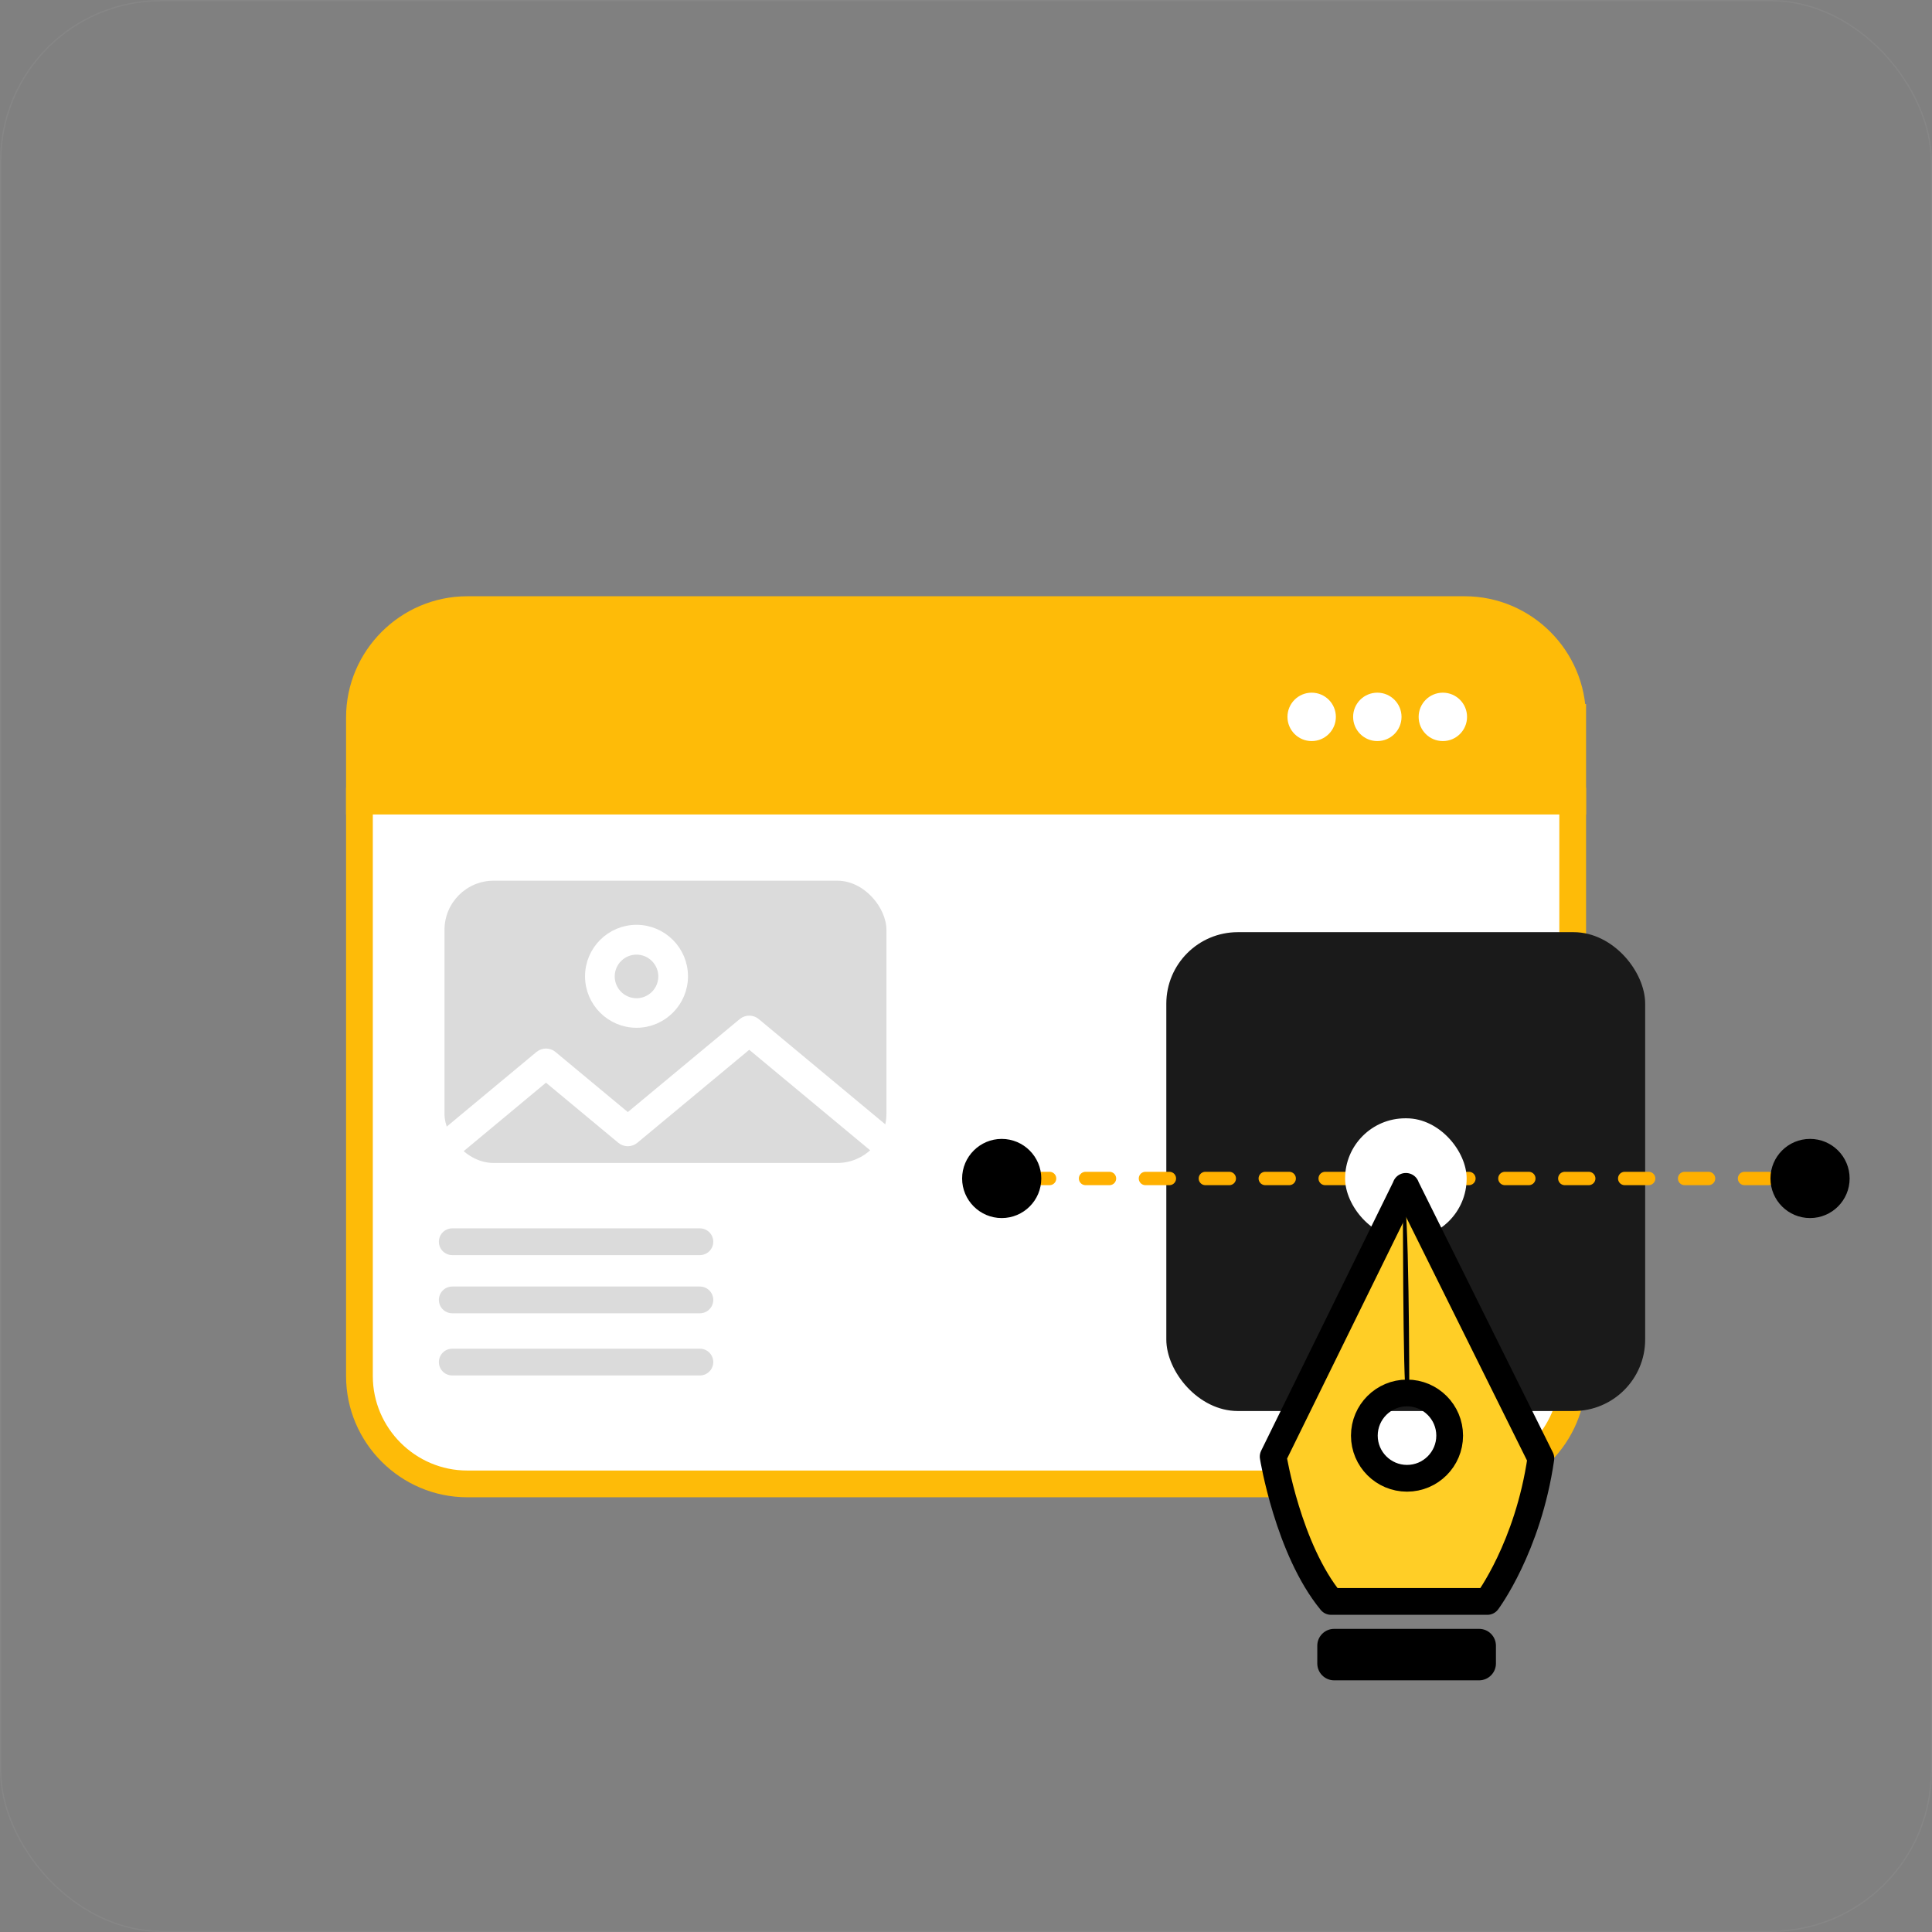
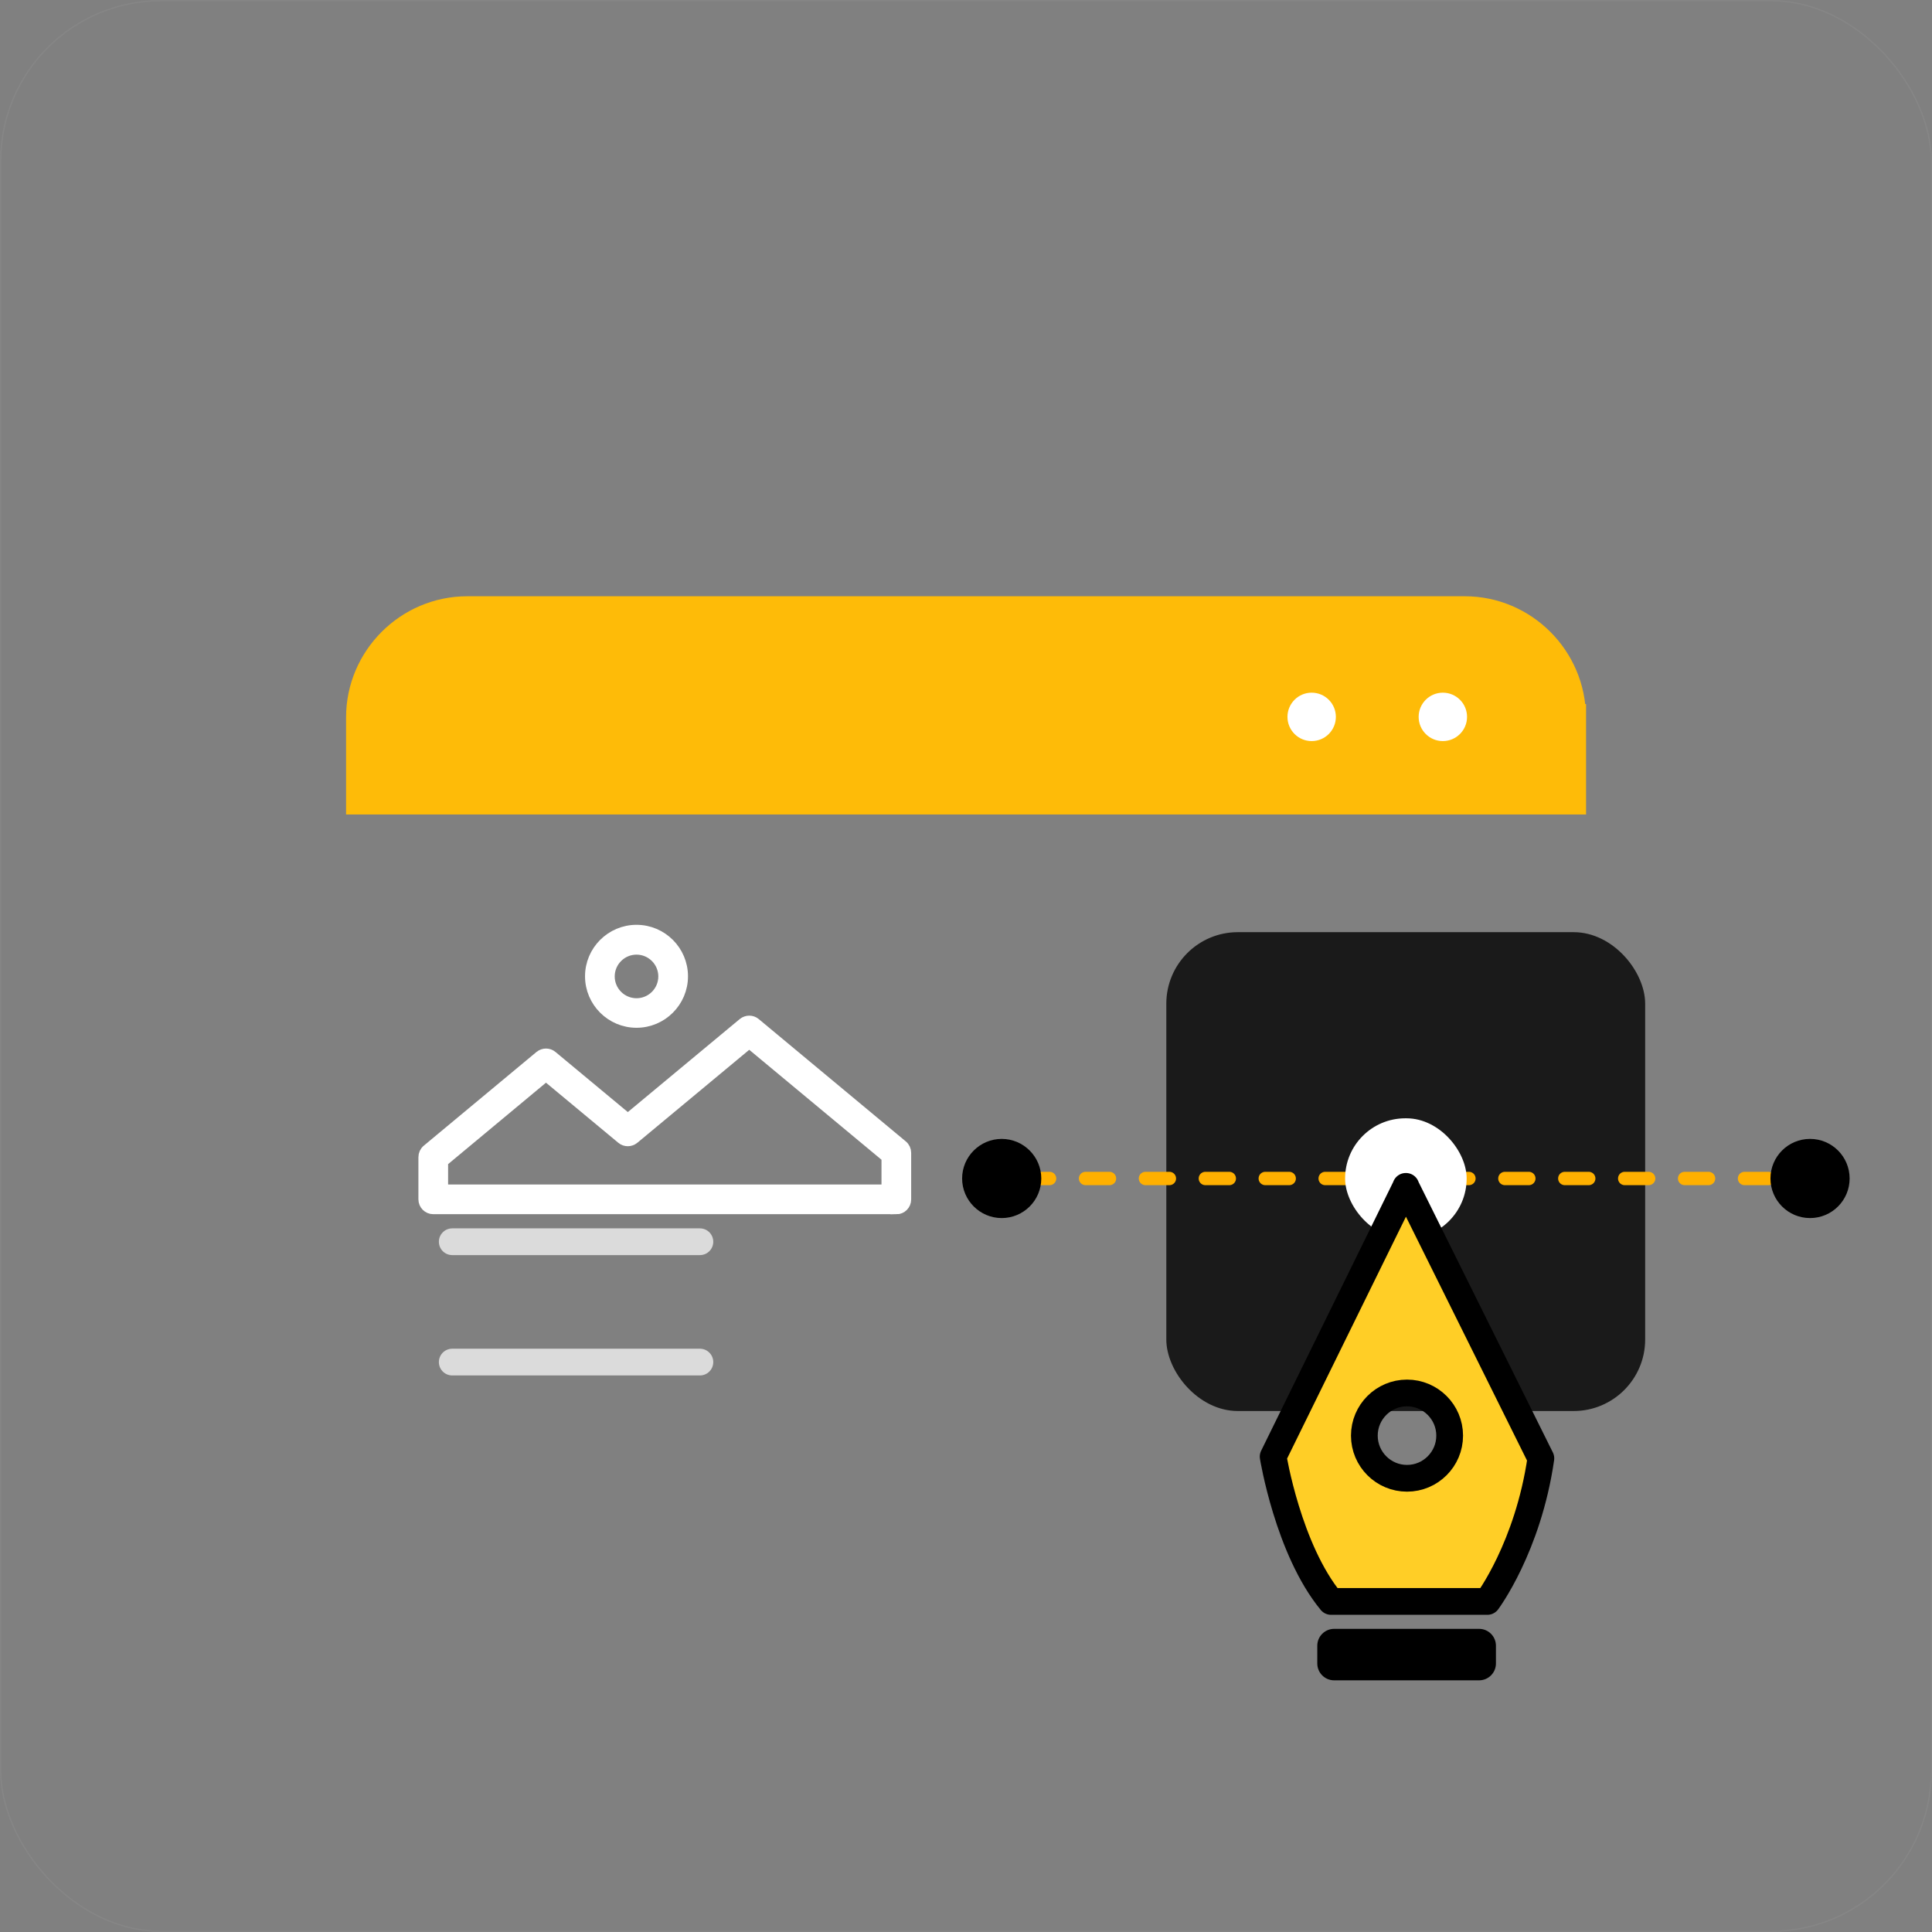
<svg xmlns="http://www.w3.org/2000/svg" id="Layer_1" data-name="Layer 1" viewBox="0 0 144.48 144.48">
  <rect x="0" y="0" width="144.48" height="144.48" fill="#808080" stroke="none" />
  <defs>
    <style>
      .cls-1, .cls-2, .cls-3 {
        fill: #fff;
      }

      .cls-4 {
        fill: #dbdbdb;
      }

      .cls-5 {
        opacity: .05;
        stroke-width: .1px;
      }

      .cls-5, .cls-6, .cls-7, .cls-8 {
        fill: none;
      }

      .cls-5, .cls-2, .cls-9, .cls-3 {
        stroke-miterlimit: 10;
      }

      .cls-5, .cls-3 {
        stroke: #fff;
      }

      .cls-6 {
        stroke-dasharray: 0 0 1.79 2.69;
      }

      .cls-6, .cls-7 {
        stroke: #ffb000;
      }

      .cls-6, .cls-7, .cls-8, .cls-10 {
        stroke-linecap: round;
        stroke-linejoin: round;
      }

      .cls-8 {
        stroke: #dbdbdb;
      }

      .cls-8, .cls-2, .cls-10, .cls-9 {
        stroke-width: 2px;
      }

      .cls-2, .cls-9 {
        stroke: #febb08;
      }

      .cls-10 {
        fill: #ffce26;
        stroke: #000;
      }

      .cls-9 {
        fill: #febb08;
      }

      .cls-11 {
        fill: #1a1a1a;
      }

      .cls-3 {
        stroke-width: .84px;
      }
    </style>
  </defs>
  <rect class="cls-5" x=".05" y=".05" width="144.38" height="144.38" rx="12" ry="12" />
  <g>
    <path class="cls-9" d="m117.6,53.65c0-4.43-3.63-8.06-8.06-8.06H34.94c-4.43,0-8.06,3.63-8.06,8.06v6.26h90.73v-6.26Z" />
-     <path class="cls-2" d="m26.88,59.91v43c0,4.43,3.63,8.06,8.06,8.06h74.61c4.43,0,8.06-3.63,8.06-8.06v-43H26.88Z" />
    <circle class="cls-1" cx="98.09" cy="53.61" r="1.81" />
-     <circle class="cls-1" cx="103" cy="53.61" r="1.81" />
    <circle class="cls-1" cx="107.9" cy="53.61" r="1.81" />
  </g>
  <g>
    <rect class="cls-11" x="87.22" y="69.71" width="35.81" height="35.81" rx="5.35" ry="5.35" />
    <g>
      <line class="cls-7" x1="73.13" y1="88.13" x2="74.01" y2="88.13" />
      <line class="cls-6" x1="76.7" y1="88.13" x2="133.64" y2="88.13" />
      <line class="cls-7" x1="134.98" y1="88.13" x2="135.86" y2="88.13" />
    </g>
    <rect class="cls-1" x="100.59" y="83.63" width="9.09" height="9" rx="4.5" ry="4.5" />
    <g>
      <path class="cls-10" d="m105.14,88.72l-9.93,20.21s1.12,6.93,4.33,10.83h11.69s3.04-4.05,4-10.7l-10.1-20.34Zm.08,21.83c-1.76,0-3.19-1.43-3.19-3.19s1.43-3.19,3.19-3.19,3.19,1.43,3.19,3.19-1.43,3.19-3.19,3.19Z" />
      <g>
        <path d="m99.77,121.81c-.69,0-1.26.56-1.26,1.26v1.33c0,.69.56,1.26,1.26,1.26h10.84c.69,0,1.26-.56,1.26-1.26v-1.33c0-.69-.56-1.26-1.26-1.26h-10.84Z" />
-         <path d="m105.15,104.18c-.24-.24-.24-15.03-.24-15.03.48,0,.48,14.79.48,14.79,0,.13-.11.24-.24.24Z" />
      </g>
    </g>
    <g>
      <circle cx="135.36" cy="88.13" r="2.96" />
      <path d="m77.87,88.13c0,1.64-1.33,2.96-2.96,2.96s-2.96-1.33-2.96-2.96,1.33-2.96,2.96-2.96,2.96,1.33,2.96,2.96Z" />
    </g>
  </g>
  <g>
-     <rect class="cls-4" x="33.24" y="65.86" width="33.05" height="21.11" rx="3.68" ry="3.68" />
    <line class="cls-8" x1="33.82" y1="92.86" x2="52.34" y2="92.86" />
-     <line class="cls-8" x1="33.82" y1="97.21" x2="52.34" y2="97.21" />
    <line class="cls-8" x1="33.82" y1="101.86" x2="52.34" y2="101.86" />
    <path class="cls-3" d="m67.03,90.38h-34.63c-.38,0-.69-.31-.69-.69v-3.16c0-.2.09-.4.25-.53l8.43-7.01c.26-.21.63-.21.88,0l5.68,4.72,8.64-7.18c.26-.21.63-.21.88,0l11,9.15c.16.13.25.33.25.53v3.49c0,.38-.31.69-.69.69Zm-33.94-1.38h33.25v-2.47l-10.31-8.57-8.64,7.18c-.26.21-.63.21-.88,0l-5.68-4.72-7.74,6.44v2.15Z" />
    <path class="cls-3" d="m47.6,76.44c-1.89,0-3.43-1.54-3.43-3.43s1.54-3.43,3.43-3.43,3.43,1.54,3.43,3.43-1.54,3.43-3.43,3.43Zm0-5.47c-1.13,0-2.05.92-2.05,2.05s.92,2.05,2.05,2.05,2.05-.92,2.05-2.05-.92-2.05-2.05-2.05Z" />
  </g>
</svg>